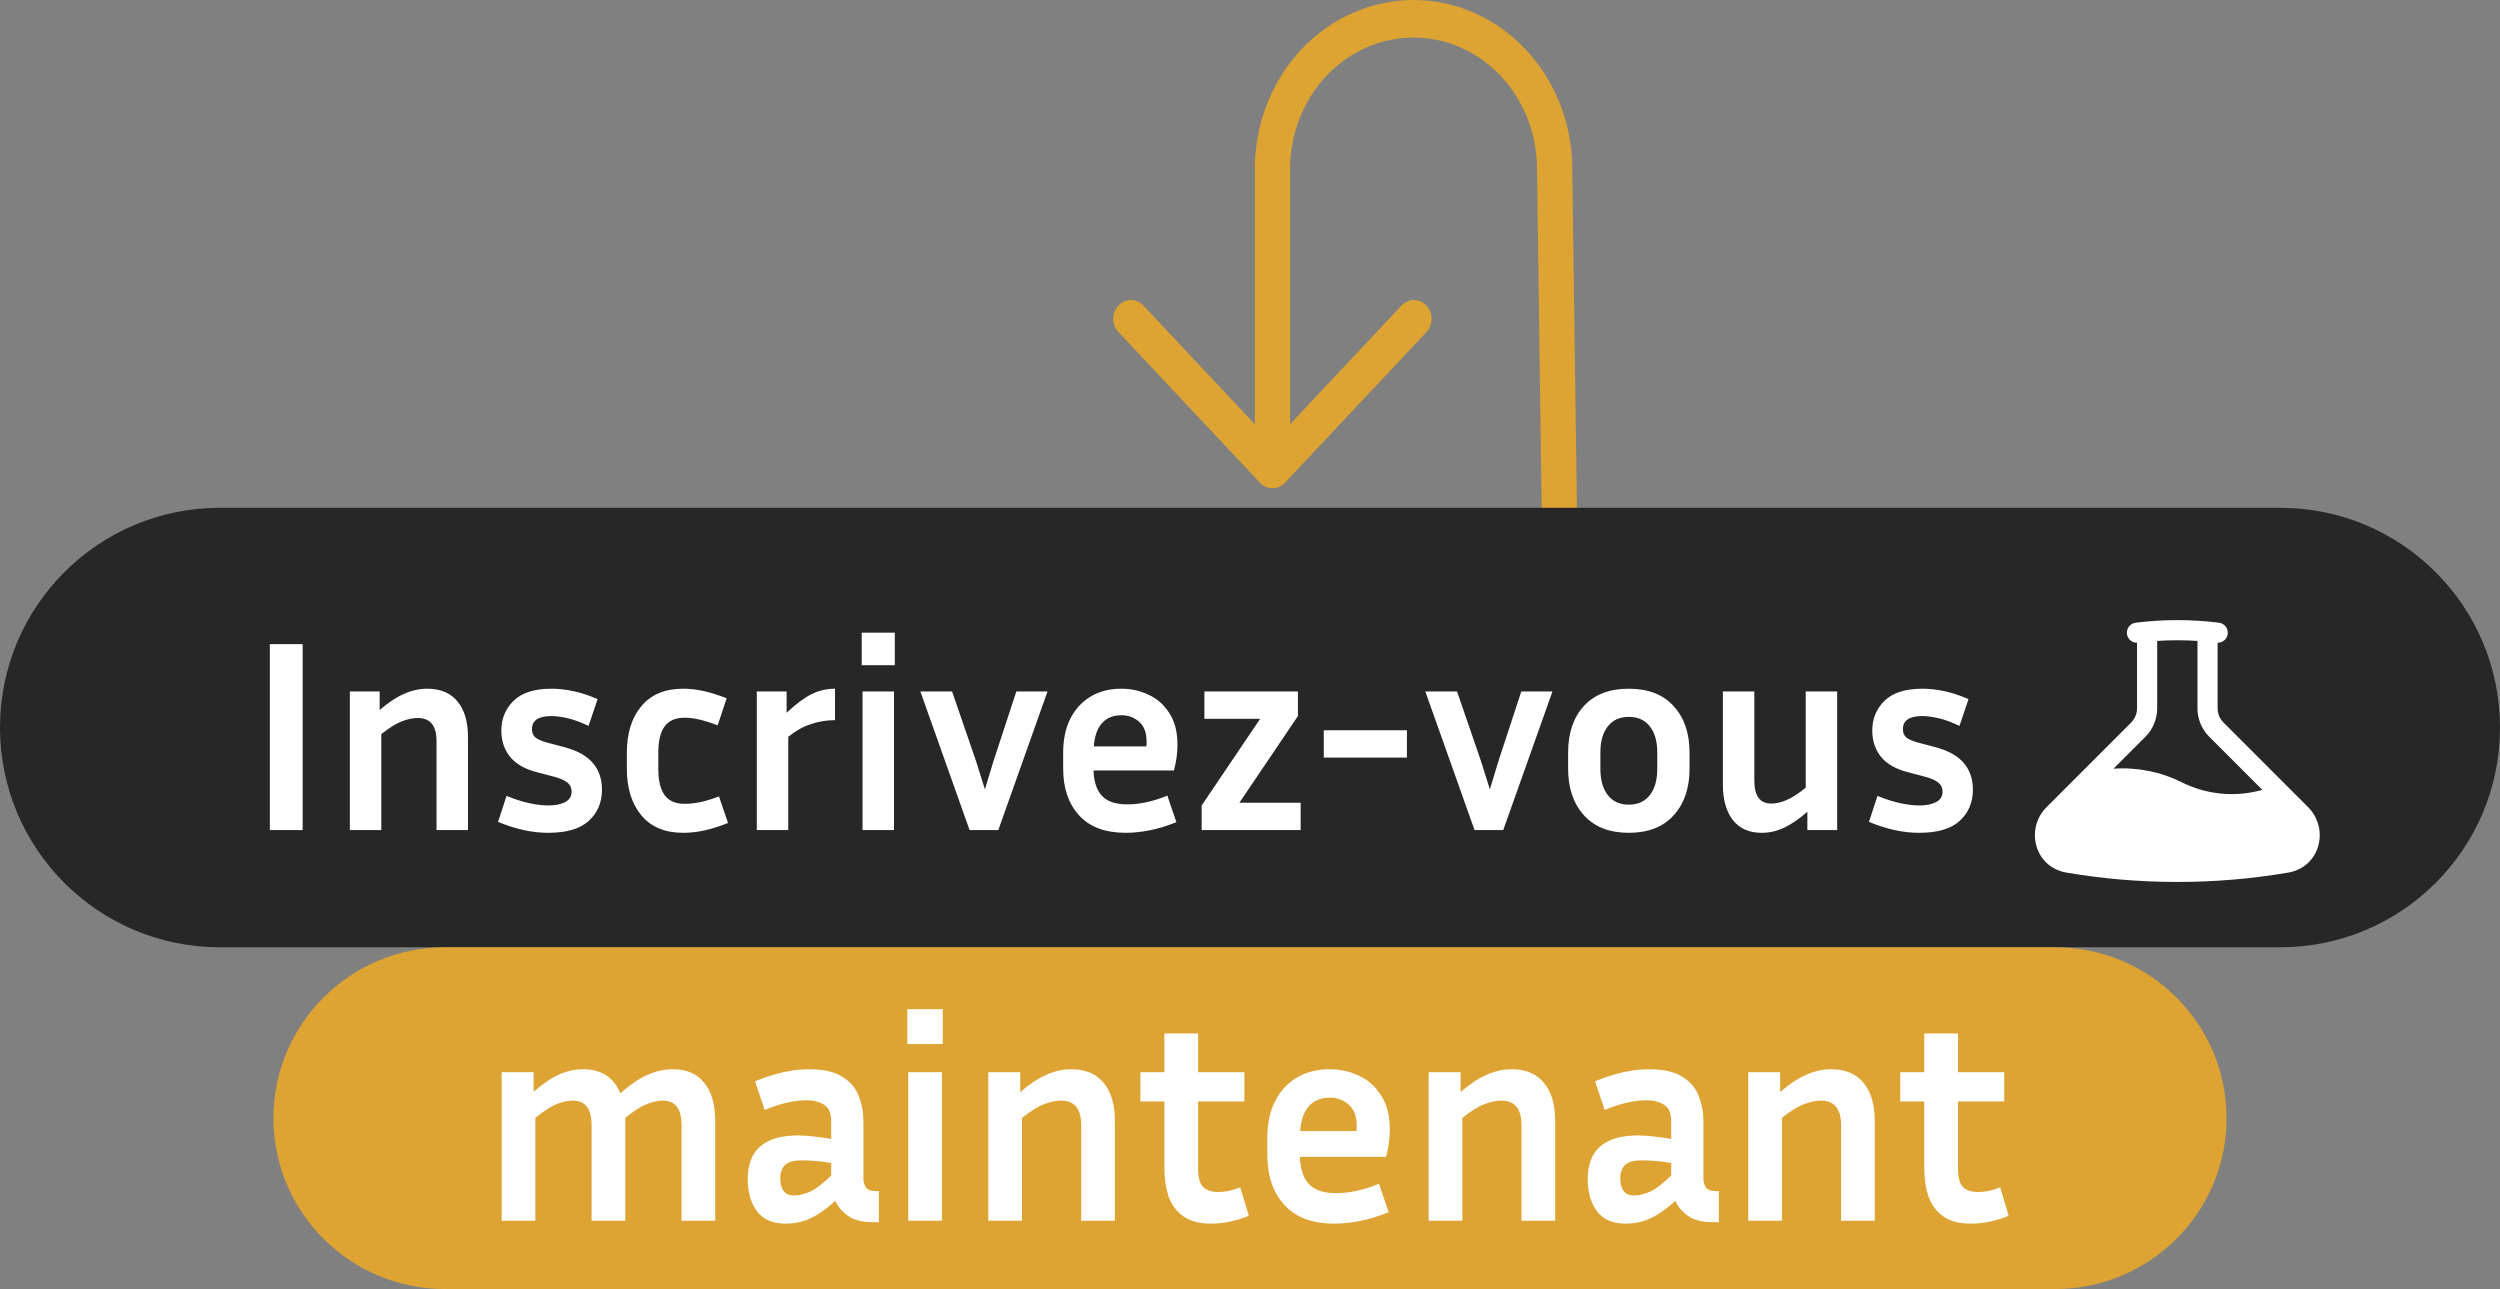
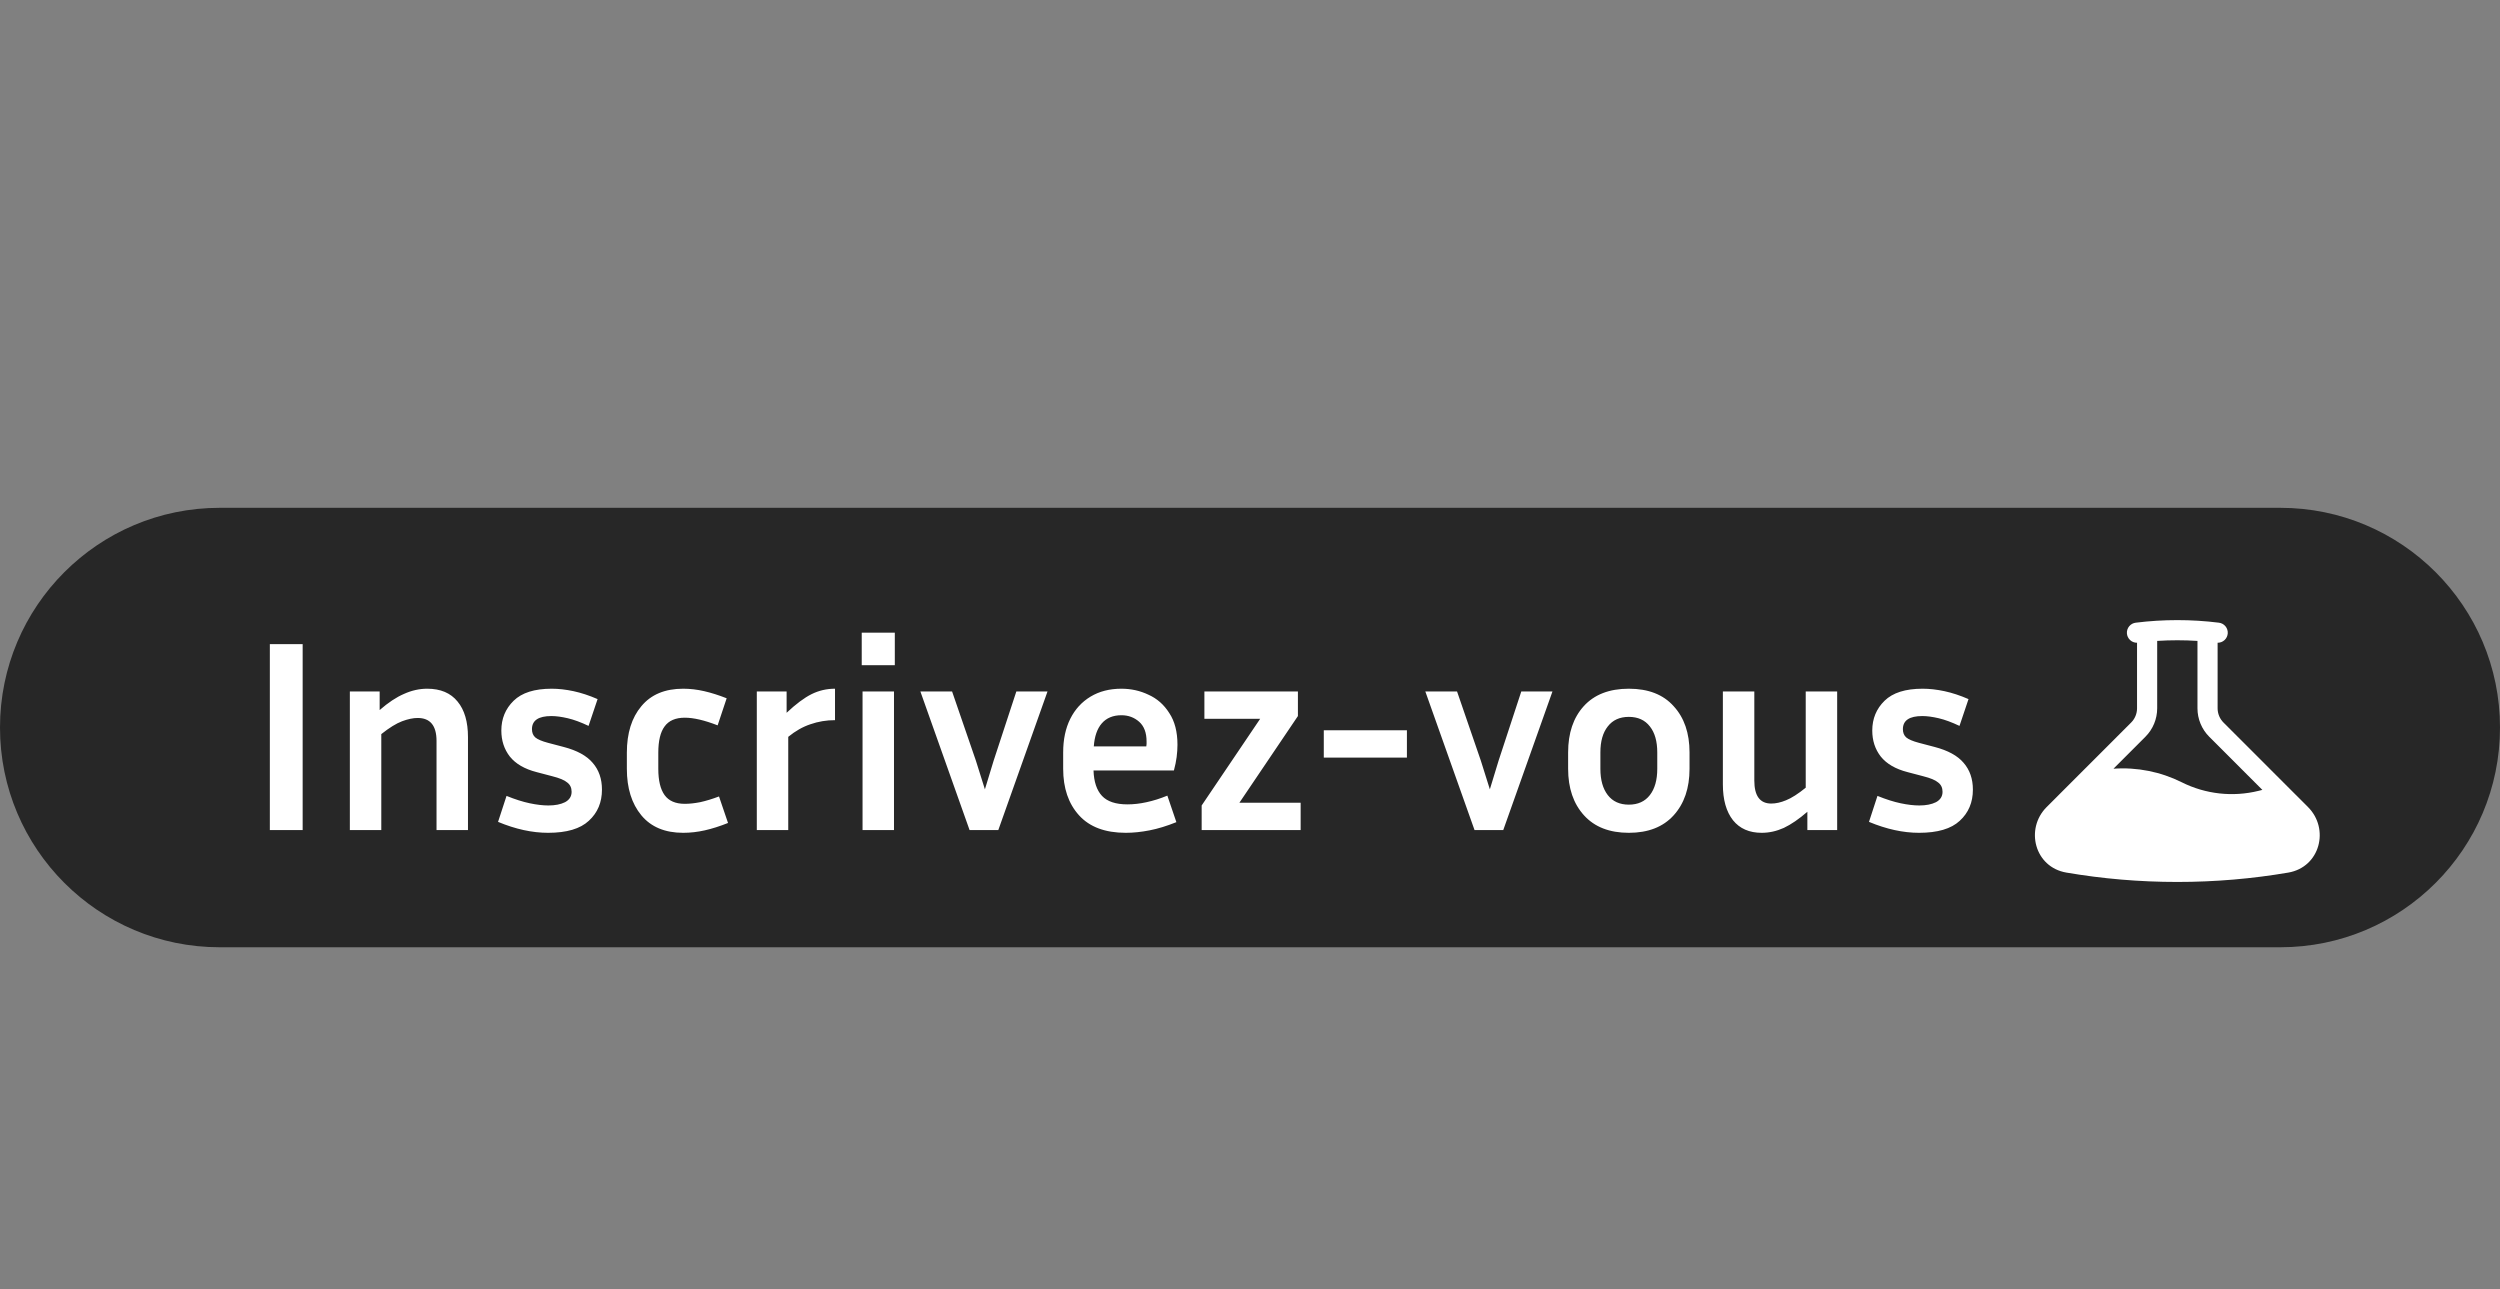
<svg xmlns="http://www.w3.org/2000/svg" width="256" height="132" viewBox="0 0 256 132" fill="none">
  <rect x="0" y="0" width="256" height="132" fill="#808080" stroke="none" />
-   <path fill-rule="evenodd" clip-rule="evenodd" d="M144.746 3.846C141.394 3.846 138.178 5.265 135.807 7.789C133.437 10.314 132.105 13.738 132.105 17.308V43.437L143.47 31.334C143.635 31.145 143.835 30.994 144.056 30.889C144.278 30.784 144.517 30.727 144.76 30.723C145.002 30.718 145.243 30.765 145.468 30.862C145.693 30.959 145.897 31.103 146.068 31.286C146.24 31.468 146.375 31.686 146.466 31.925C146.557 32.165 146.601 32.421 146.597 32.679C146.593 32.938 146.54 33.192 146.441 33.428C146.342 33.664 146.2 33.876 146.023 34.052L131.575 49.438C131.236 49.798 130.777 50 130.299 50C129.82 50 129.361 49.798 129.022 49.438L114.575 34.052C114.397 33.876 114.255 33.664 114.156 33.428C114.058 33.192 114.005 32.938 114 32.679C113.996 32.421 114.041 32.165 114.131 31.925C114.222 31.686 114.357 31.468 114.529 31.286C114.7 31.103 114.905 30.959 115.13 30.862C115.354 30.765 115.595 30.718 115.838 30.723C116.08 30.727 116.319 30.784 116.541 30.889C116.763 30.994 116.962 31.145 117.127 31.334L128.493 43.437V17.308C128.493 12.718 130.205 8.315 133.253 5.069C136.301 1.824 140.436 0 144.746 0C149.057 0 153.191 1.824 156.239 5.069C159.288 8.315 161 12.718 161 17.308L161.529 55.64C161.529 55.64 161.339 56.639 161 57C160.661 57.361 160.202 57.563 159.723 57.563C159.244 57.563 158.785 57.361 158.446 57C158.107 56.639 157.917 56.15 157.917 55.64L157.388 17.308C157.388 9.872 151.729 3.846 144.746 3.846Z" fill="#DDA333" />
  <path d="M0 74.5C0 62.074 10.074 52 22.5 52H233.5C245.926 52 256 62.074 256 74.5C256 86.926 245.926 97 233.5 97H22.5C10.074 97 0 86.926 0 74.5Z" fill="#272727" />
  <path d="M30.992 85H27.632V65.96H30.992V85ZM42.769 73.52C42.303 73.52 41.771 73.632 41.173 73.856C40.576 74.08 39.867 74.519 39.045 75.172V85H35.825V70.804H38.877V72.708C39.755 71.943 40.585 71.392 41.369 71.056C42.153 70.701 42.947 70.524 43.749 70.524C45.112 70.524 46.148 70.963 46.857 71.84C47.567 72.699 47.921 73.912 47.921 75.48V85H44.701V75.872C44.701 74.304 44.057 73.52 42.769 73.52ZM56.153 82.48C56.843 82.48 57.413 82.368 57.861 82.144C58.309 81.901 58.533 81.547 58.533 81.08C58.533 80.669 58.383 80.352 58.085 80.128C57.805 79.885 57.291 79.671 56.545 79.484L54.949 79.064C53.717 78.747 52.802 78.215 52.205 77.468C51.626 76.721 51.337 75.835 51.337 74.808C51.337 73.595 51.757 72.577 52.597 71.756C53.437 70.935 54.734 70.524 56.489 70.524C57.198 70.524 57.945 70.608 58.729 70.776C59.513 70.944 60.334 71.215 61.193 71.588L60.269 74.332C59.485 73.959 58.776 73.697 58.141 73.548C57.506 73.399 56.946 73.324 56.461 73.324C55.136 73.324 54.473 73.772 54.473 74.668C54.473 75.023 54.585 75.303 54.809 75.508C55.051 75.713 55.49 75.9 56.125 76.068L57.721 76.488C59.084 76.843 60.073 77.384 60.689 78.112C61.324 78.84 61.641 79.755 61.641 80.856C61.641 82.163 61.193 83.227 60.297 84.048C59.419 84.869 58.029 85.28 56.125 85.28C54.501 85.28 52.793 84.907 51.001 84.16L51.869 81.5C52.746 81.855 53.539 82.107 54.249 82.256C54.958 82.405 55.593 82.48 56.153 82.48ZM67.41 77.076V78.728C67.41 79.923 67.625 80.819 68.054 81.416C68.484 82.013 69.174 82.312 70.126 82.312C70.593 82.312 71.116 82.256 71.694 82.144C72.292 82.013 72.936 81.817 73.626 81.556L74.55 84.272C73.71 84.608 72.917 84.86 72.17 85.028C71.424 85.196 70.686 85.28 69.958 85.28C68.092 85.28 66.664 84.683 65.674 83.488C64.685 82.293 64.19 80.707 64.19 78.728V77.076C64.19 75.079 64.685 73.492 65.674 72.316C66.664 71.121 68.092 70.524 69.958 70.524C70.668 70.524 71.386 70.608 72.114 70.776C72.842 70.944 73.608 71.187 74.41 71.504L73.486 74.276C72.142 73.753 71.022 73.492 70.126 73.492C69.174 73.492 68.484 73.791 68.054 74.388C67.625 74.967 67.41 75.863 67.41 77.076ZM85.505 73.744C84.628 73.744 83.788 73.884 82.985 74.164C82.201 74.425 81.445 74.855 80.717 75.452V85H77.497V70.804H80.549V72.988C81.501 72.092 82.35 71.457 83.097 71.084C83.844 70.711 84.647 70.524 85.505 70.524V73.744ZM91.629 68.116H88.241V64.784H91.629V68.116ZM91.545 85H88.325V70.804H91.545V85ZM107.266 70.804L102.226 85H99.285L94.246 70.804H97.493L99.93 77.888L100.854 80.828L101.75 77.888L104.074 70.804H107.266ZM120.461 84.188C119.49 84.58 118.575 84.86 117.717 85.028C116.858 85.196 116.046 85.28 115.281 85.28C113.171 85.28 111.575 84.683 110.493 83.488C109.41 82.293 108.869 80.707 108.869 78.728V77.048C108.869 75.723 109.111 74.575 109.597 73.604C110.082 72.633 110.773 71.877 111.669 71.336C112.565 70.795 113.619 70.524 114.833 70.524C115.822 70.524 116.746 70.729 117.605 71.14C118.482 71.532 119.191 72.157 119.733 73.016C120.293 73.856 120.573 74.939 120.573 76.264C120.573 76.656 120.545 77.076 120.489 77.524C120.433 77.953 120.339 78.411 120.209 78.896H111.977C112.014 80.053 112.303 80.921 112.845 81.5C113.386 82.079 114.254 82.368 115.449 82.368C116.083 82.368 116.737 82.293 117.409 82.144C118.099 81.995 118.809 81.771 119.537 81.472L120.461 84.188ZM114.833 73.24C113.974 73.24 113.302 73.52 112.817 74.08C112.35 74.621 112.079 75.405 112.005 76.432H117.381C117.399 76.339 117.409 76.255 117.409 76.18C117.409 76.087 117.409 76.003 117.409 75.928C117.409 75.032 117.157 74.36 116.653 73.912C116.149 73.464 115.542 73.24 114.833 73.24ZM133.186 82.2V85H123.05V82.48L129.042 73.604H123.33V70.804H132.906V73.324L126.914 82.2H133.186ZM135.556 77.58V74.78H144.068V77.58H135.556ZM158.973 70.804L153.933 85H150.993L145.953 70.804H149.201L151.637 77.888L152.561 80.828L153.457 77.888L155.781 70.804H158.973ZM173.008 77.048V78.728C173.008 80.707 172.466 82.293 171.384 83.488C170.301 84.683 168.77 85.28 166.792 85.28C164.813 85.28 163.282 84.683 162.2 83.488C161.117 82.293 160.576 80.707 160.576 78.728V77.048C160.576 75.069 161.108 73.492 162.172 72.316C163.254 71.121 164.794 70.524 166.792 70.524C168.789 70.524 170.32 71.121 171.384 72.316C172.466 73.492 173.008 75.069 173.008 77.048ZM169.704 77.048C169.704 75.909 169.452 75.023 168.948 74.388C168.444 73.735 167.725 73.408 166.792 73.408C165.858 73.408 165.14 73.735 164.636 74.388C164.132 75.023 163.88 75.909 163.88 77.048V78.728C163.88 79.867 164.132 80.763 164.636 81.416C165.14 82.069 165.858 82.396 166.792 82.396C167.725 82.396 168.444 82.069 168.948 81.416C169.452 80.763 169.704 79.867 169.704 78.728V77.048ZM185.074 85V83.124C184.216 83.871 183.413 84.421 182.666 84.776C181.92 85.112 181.164 85.28 180.398 85.28C179.129 85.28 178.149 84.851 177.458 83.992C176.768 83.115 176.422 81.892 176.422 80.324V70.804H179.642V79.932C179.642 81.5 180.221 82.284 181.378 82.284C181.845 82.284 182.349 82.172 182.89 81.948C183.45 81.724 184.122 81.295 184.906 80.66V70.804H188.126V85H185.074ZM196.536 82.48C197.226 82.48 197.796 82.368 198.244 82.144C198.692 81.901 198.916 81.547 198.916 81.08C198.916 80.669 198.766 80.352 198.468 80.128C198.188 79.885 197.674 79.671 196.928 79.484L195.332 79.064C194.1 78.747 193.185 78.215 192.588 77.468C192.009 76.721 191.72 75.835 191.72 74.808C191.72 73.595 192.14 72.577 192.98 71.756C193.82 70.935 195.117 70.524 196.872 70.524C197.581 70.524 198.328 70.608 199.112 70.776C199.896 70.944 200.717 71.215 201.576 71.588L200.652 74.332C199.868 73.959 199.158 73.697 198.524 73.548C197.889 73.399 197.329 73.324 196.844 73.324C195.518 73.324 194.856 73.772 194.856 74.668C194.856 75.023 194.968 75.303 195.192 75.508C195.434 75.713 195.873 75.9 196.508 76.068L198.104 76.488C199.466 76.843 200.456 77.384 201.072 78.112C201.706 78.84 202.024 79.755 202.024 80.856C202.024 82.163 201.576 83.227 200.68 84.048C199.802 84.869 198.412 85.28 196.508 85.28C194.884 85.28 193.176 84.907 191.384 84.16L192.252 81.5C193.129 81.855 193.922 82.107 194.632 82.256C195.341 82.405 195.976 82.48 196.536 82.48Z" fill="white" />
-   <path d="M28 114.5C28 104.835 35.87 97 45.578 97H210.422C220.13 97 228 104.835 228 114.5C228 124.165 220.13 132 210.422 132H45.578C35.87 132 28 124.165 28 114.5Z" fill="#DDA333" />
-   <path d="M54.82 114.47V125H51.37V109.79H54.64V111.8C55.58 110.98 56.45 110.39 57.25 110.03C58.05 109.67 58.87 109.49 59.71 109.49C61.57 109.49 62.84 110.31 63.52 111.95C64.52 111.07 65.45 110.44 66.31 110.06C67.17 109.68 68.04 109.49 68.92 109.49C70.32 109.49 71.39 109.96 72.13 110.9C72.87 111.82 73.24 113.12 73.24 114.8V125H69.79V115.22C69.79 113.54 69.15 112.7 67.87 112.7C67.37 112.7 66.82 112.82 66.22 113.06C65.62 113.3 64.89 113.77 64.03 114.47V125H60.58V115.22C60.58 113.54 59.94 112.7 58.66 112.7C58.16 112.7 57.61 112.82 57.01 113.06C56.41 113.3 55.68 113.77 54.82 114.47ZM89.316 125.15C88.296 125.15 87.476 124.94 86.856 124.52C86.256 124.1 85.816 123.58 85.536 122.96C84.676 123.76 83.846 124.35 83.046 124.73C82.246 125.11 81.386 125.3 80.466 125.3C79.126 125.3 78.136 124.87 77.496 124.01C76.876 123.15 76.566 122.06 76.566 120.74C76.566 119.86 76.726 119.09 77.046 118.43C77.386 117.75 77.936 117.22 78.696 116.84C79.456 116.46 80.496 116.27 81.816 116.27C82.336 116.27 82.876 116.31 83.436 116.39C83.996 116.45 84.556 116.53 85.116 116.63V114.86C85.116 114.02 84.886 113.45 84.426 113.15C83.966 112.83 83.346 112.67 82.566 112.67C81.966 112.67 81.306 112.75 80.586 112.91C79.886 113.07 79.126 113.32 78.306 113.66L77.316 110.72C79.336 109.9 81.166 109.49 82.806 109.49C84.286 109.49 85.426 109.74 86.226 110.24C87.046 110.74 87.616 111.4 87.936 112.22C88.256 113.04 88.416 113.92 88.416 114.86V120.71C88.416 121.01 88.496 121.3 88.656 121.58C88.836 121.84 89.176 121.97 89.676 121.97H90.006V125.15H89.316ZM79.896 120.68C79.896 121.22 80.016 121.65 80.256 121.97C80.496 122.27 80.846 122.42 81.306 122.42C81.766 122.42 82.286 122.3 82.866 122.06C83.446 121.82 84.196 121.26 85.116 120.38V119.09C84.076 118.91 83.056 118.82 82.056 118.82C81.276 118.82 80.716 118.98 80.376 119.3C80.056 119.62 79.896 120.08 79.896 120.68ZM96.541 106.91H92.911V103.34H96.541V106.91ZM96.451 125H93.001V109.79H96.451V125ZM108.644 112.7C108.144 112.7 107.574 112.82 106.934 113.06C106.294 113.3 105.534 113.77 104.654 114.47V125H101.204V109.79H104.474V111.83C105.414 111.01 106.304 110.42 107.144 110.06C107.984 109.68 108.834 109.49 109.694 109.49C111.154 109.49 112.264 109.96 113.024 110.9C113.784 111.82 114.164 113.12 114.164 114.8V125H110.714V115.22C110.714 113.54 110.024 112.7 108.644 112.7ZM127.874 124.49C127.354 124.73 126.754 124.92 126.074 125.06C125.394 125.22 124.704 125.3 124.004 125.3C122.844 125.3 121.914 125.06 121.214 124.58C120.514 124.1 120.004 123.43 119.684 122.57C119.384 121.71 119.234 120.73 119.234 119.63V112.79H116.774V109.79H119.234V105.83H122.684V109.79H127.424V112.79H122.684V119.63C122.684 120.55 122.854 121.19 123.194 121.55C123.554 121.89 124.064 122.06 124.724 122.06C125.044 122.06 125.384 122.03 125.744 121.97C126.124 121.89 126.544 121.76 127.004 121.58L127.874 124.49ZM142.197 124.13C141.157 124.55 140.177 124.85 139.257 125.03C138.337 125.21 137.467 125.3 136.647 125.3C134.387 125.3 132.677 124.66 131.517 123.38C130.357 122.1 129.777 120.4 129.777 118.28V116.48C129.777 115.06 130.037 113.83 130.557 112.79C131.077 111.75 131.817 110.94 132.777 110.36C133.737 109.78 134.867 109.49 136.167 109.49C137.227 109.49 138.217 109.71 139.137 110.15C140.077 110.57 140.837 111.24 141.417 112.16C142.017 113.06 142.317 114.22 142.317 115.64C142.317 116.06 142.287 116.51 142.227 116.99C142.167 117.45 142.067 117.94 141.927 118.46H133.107C133.147 119.7 133.457 120.63 134.037 121.25C134.617 121.87 135.547 122.18 136.827 122.18C137.507 122.18 138.207 122.1 138.927 121.94C139.667 121.78 140.427 121.54 141.207 121.22L142.197 124.13ZM136.167 112.4C135.247 112.4 134.527 112.7 134.007 113.3C133.507 113.88 133.217 114.72 133.137 115.82H138.897C138.917 115.72 138.927 115.63 138.927 115.55C138.927 115.45 138.927 115.36 138.927 115.28C138.927 114.32 138.657 113.6 138.117 113.12C137.577 112.64 136.927 112.4 136.167 112.4ZM153.732 112.7C153.232 112.7 152.662 112.82 152.022 113.06C151.382 113.3 150.622 113.77 149.742 114.47V125H146.292V109.79H149.562V111.83C150.502 111.01 151.392 110.42 152.232 110.06C153.072 109.68 153.922 109.49 154.782 109.49C156.242 109.49 157.352 109.96 158.112 110.9C158.872 111.82 159.252 113.12 159.252 114.8V125H155.802V115.22C155.802 113.54 155.112 112.7 153.732 112.7ZM175.331 125.15C174.311 125.15 173.491 124.94 172.871 124.52C172.271 124.1 171.831 123.58 171.551 122.96C170.691 123.76 169.861 124.35 169.061 124.73C168.261 125.11 167.401 125.3 166.481 125.3C165.141 125.3 164.151 124.87 163.511 124.01C162.891 123.15 162.581 122.06 162.581 120.74C162.581 119.86 162.741 119.09 163.061 118.43C163.401 117.75 163.951 117.22 164.711 116.84C165.471 116.46 166.511 116.27 167.831 116.27C168.351 116.27 168.891 116.31 169.451 116.39C170.011 116.45 170.571 116.53 171.131 116.63V114.86C171.131 114.02 170.901 113.45 170.441 113.15C169.981 112.83 169.361 112.67 168.581 112.67C167.981 112.67 167.321 112.75 166.601 112.91C165.901 113.07 165.141 113.32 164.321 113.66L163.331 110.72C165.351 109.9 167.181 109.49 168.821 109.49C170.301 109.49 171.441 109.74 172.241 110.24C173.061 110.74 173.631 111.4 173.951 112.22C174.271 113.04 174.431 113.92 174.431 114.86V120.71C174.431 121.01 174.511 121.3 174.671 121.58C174.851 121.84 175.191 121.97 175.691 121.97H176.021V125.15H175.331ZM165.911 120.68C165.911 121.22 166.031 121.65 166.271 121.97C166.511 122.27 166.861 122.42 167.321 122.42C167.781 122.42 168.301 122.3 168.881 122.06C169.461 121.82 170.211 121.26 171.131 120.38V119.09C170.091 118.91 169.071 118.82 168.071 118.82C167.291 118.82 166.731 118.98 166.391 119.3C166.071 119.62 165.911 120.08 165.911 120.68ZM186.456 112.7C185.956 112.7 185.386 112.82 184.746 113.06C184.106 113.3 183.346 113.77 182.466 114.47V125H179.016V109.79H182.286V111.83C183.226 111.01 184.116 110.42 184.956 110.06C185.796 109.68 186.646 109.49 187.506 109.49C188.966 109.49 190.076 109.96 190.836 110.9C191.596 111.82 191.976 113.12 191.976 114.8V125H188.526V115.22C188.526 113.54 187.836 112.7 186.456 112.7ZM205.686 124.49C205.166 124.73 204.566 124.92 203.886 125.06C203.206 125.22 202.516 125.3 201.816 125.3C200.656 125.3 199.726 125.06 199.026 124.58C198.326 124.1 197.816 123.43 197.496 122.57C197.196 121.71 197.046 120.73 197.046 119.63V112.79H194.586V109.79H197.046V105.83H200.496V109.79H205.236V112.79H200.496V119.63C200.496 120.55 200.666 121.19 201.006 121.55C201.366 121.89 201.876 122.06 202.536 122.06C202.856 122.06 203.196 122.03 203.556 121.97C203.936 121.89 204.356 121.76 204.816 121.58L205.686 124.49Z" fill="white" />
  <path fill-rule="evenodd" clip-rule="evenodd" d="M220.896 65.629V72.531C220.895 73.625 220.461 74.674 219.687 75.447L216.419 78.716C218.835 78.546 221.252 79.026 223.419 80.109C225.85 81.325 228.635 81.635 231.274 80.983L231.666 80.885L226.229 75.447C225.456 74.674 225.021 73.625 225.021 72.531V65.629C223.647 65.541 222.269 65.541 220.896 65.629ZM227.083 65.818C227.347 65.821 227.602 65.722 227.795 65.542C227.989 65.362 228.105 65.115 228.122 64.851C228.138 64.588 228.053 64.328 227.883 64.125C227.714 63.923 227.473 63.793 227.211 63.763C225.8 63.587 224.38 63.499 222.958 63.5C221.536 63.5 220.116 63.587 218.705 63.763C218.443 63.793 218.202 63.923 218.033 64.125C217.863 64.328 217.778 64.588 217.795 64.851C217.811 65.115 217.928 65.362 218.121 65.542C218.314 65.722 218.569 65.821 218.833 65.818V72.531C218.833 73.078 218.615 73.602 218.228 73.989L209.575 82.643C207.348 84.872 208.334 88.796 211.598 89.353C215.291 89.985 219.088 90.312 222.958 90.312C226.83 90.312 230.625 89.984 234.318 89.354C237.581 88.796 238.57 84.872 236.34 82.643L227.688 73.99C227.496 73.798 227.344 73.571 227.24 73.321C227.137 73.07 227.083 72.802 227.083 72.531V65.818Z" fill="white" />
</svg>